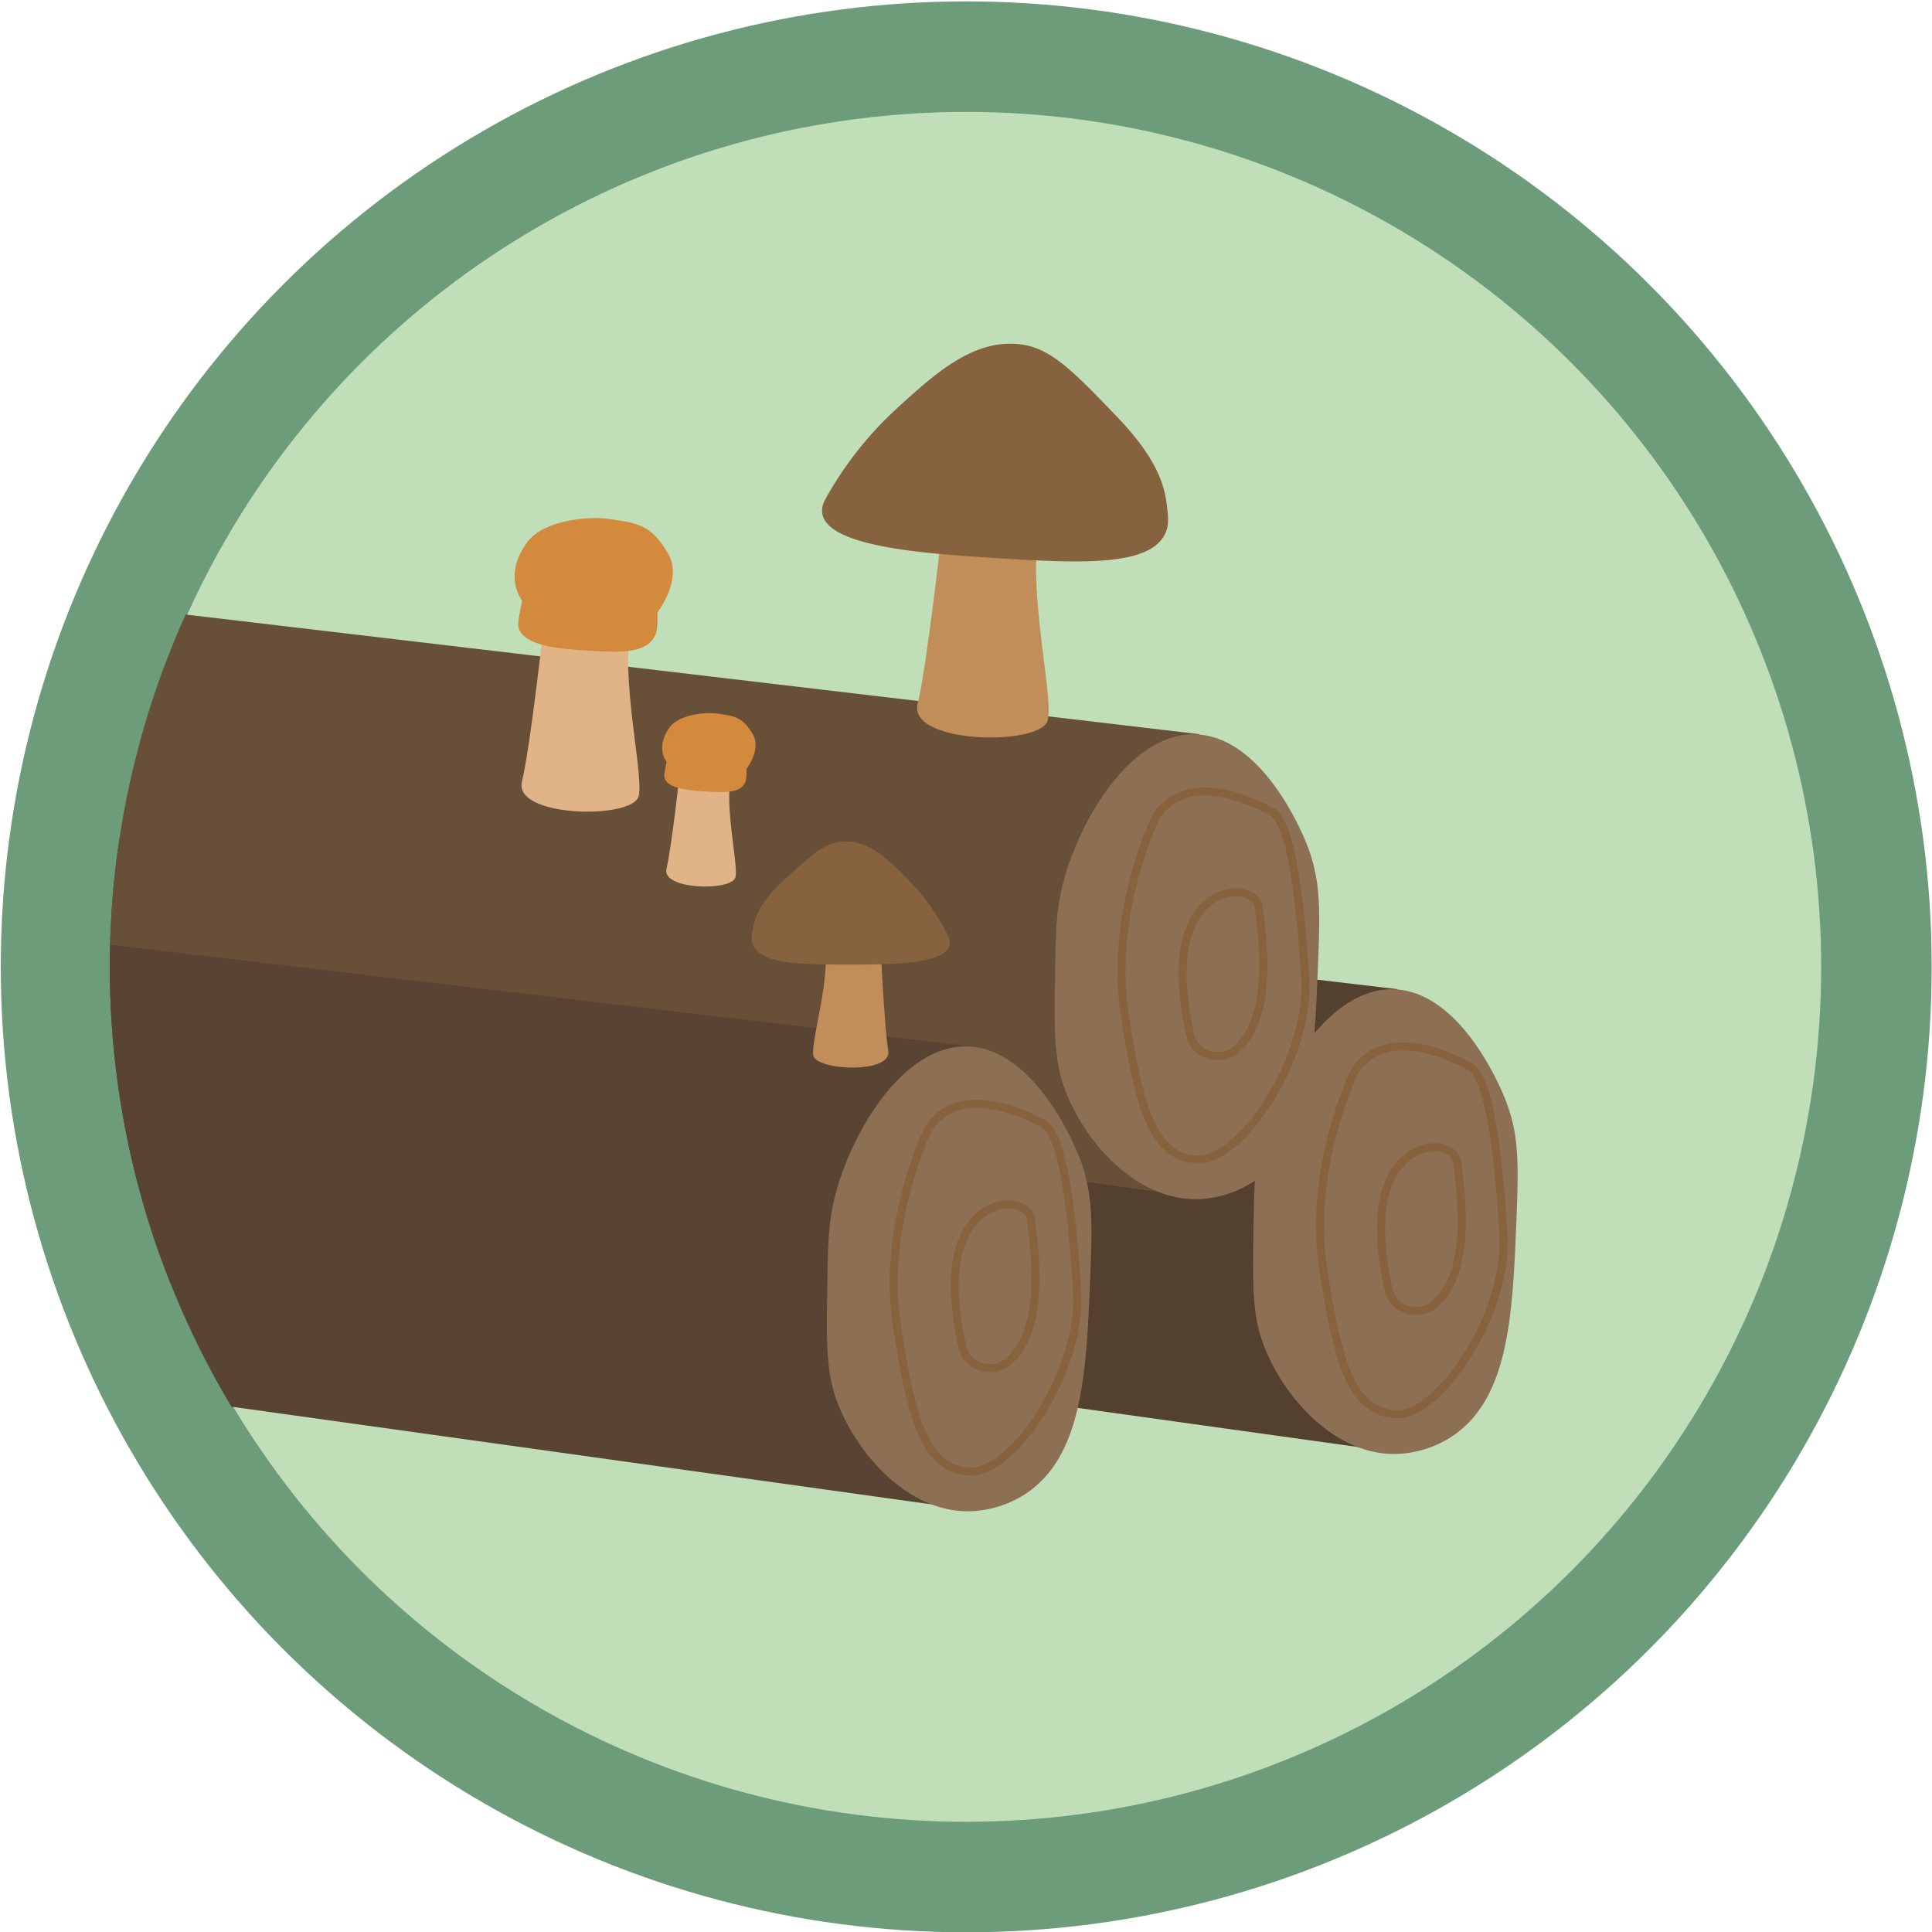
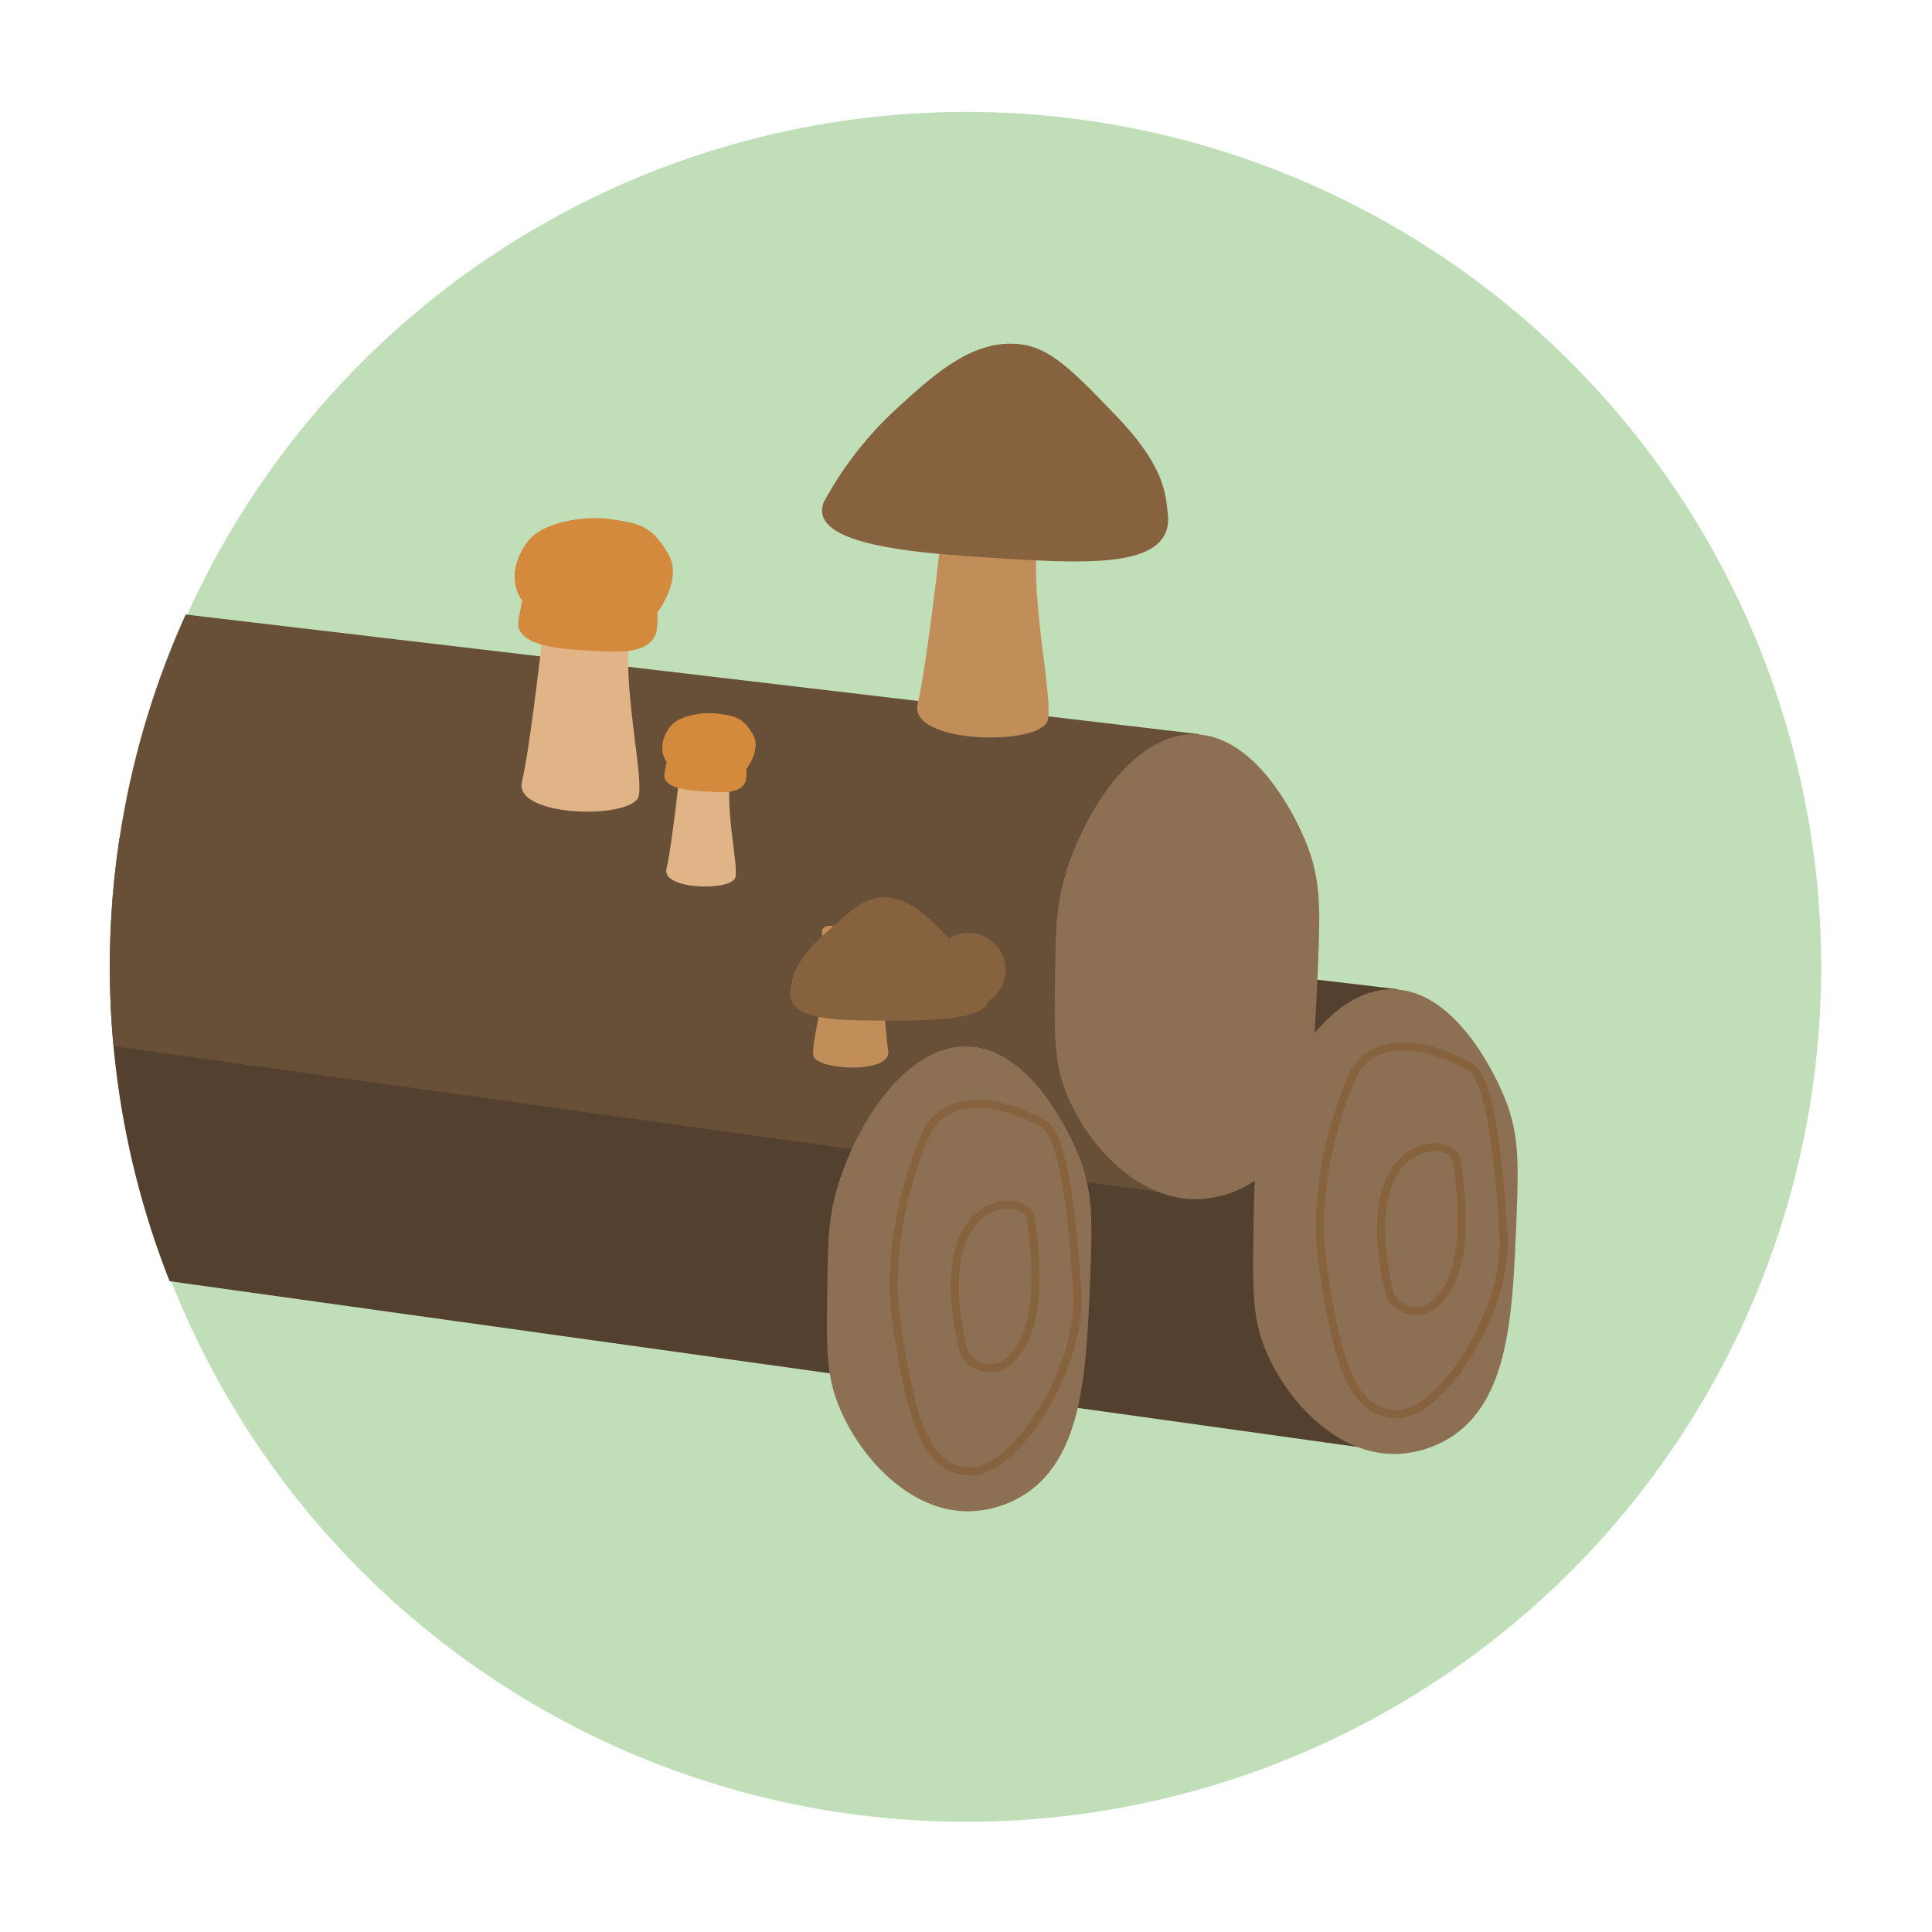
<svg xmlns="http://www.w3.org/2000/svg" viewBox="0 0 500 500">
  <defs>
    <style>.cls-1,.cls-7{fill:none;}.cls-2{fill:#6c9c79;}.cls-3{fill:#c0dfb9;}.cls-4{clip-path:url(#clip-path);}.cls-5{fill:#54402f;}.cls-6{fill:#8d6f54;}.cls-7{stroke:#86633e;stroke-miterlimit:10;stroke-width:2.09px;}.cls-8{fill:#684f38;}.cls-9{fill:#594434;}.cls-10{fill:#c18d59;}.cls-11{fill:#86633e;}.cls-12{fill:#e1b487;}.cls-13{fill:#d48a3c;}</style>
    <clipPath id="clip-path">
      <circle class="cls-1" cx="250.06" cy="250.22" r="221.64" />
    </clipPath>
  </defs>
  <g id="Header_Bungsberg">
-     <circle class="cls-2" cx="250.06" cy="250.22" r="249.86" />
    <circle class="cls-3" cx="250.06" cy="250.22" r="221.26" />
    <g class="cls-4">
      <path class="cls-5" d="M-522.77,151.55,361.69,256,356.9,375.25l-903.07-126s-27.53-27.53-16.52-60.57S-522.77,151.55-522.77,151.55Z" />
      <path class="cls-6" d="M392.44,316.16c-1,24-1.84,46-16.9,55.74a27.81,27.81,0,0,1-14.72,4.39c-16.06,0-29.21-15.51-34-28.76-2.74-7.56-2.63-15-2.4-29.95.14-9.23.23-15,1.6-21.17,3.62-16.37,17.38-41,34.81-40.37s27.75,26,28.7,28.38C393.25,293.83,393,301.4,392.44,316.16Z" />
      <path class="cls-7" d="M370.69,338c-3.87,2.88-10.13.69-11.18-3.74-1.64-7-3.41-18.08-.68-26.59,4.28-13.36,17.73-12.57,18.3-6.82C377.61,305.55,381.83,329.63,370.69,338Z" />
      <path class="cls-7" d="M350.39,277.59s-11.88,24.71-8,50.41,7.77,37.55,19,38,28.93-26.24,27.71-46.52-3.63-40.7-8.73-43.47S358.13,265,350.39,277.59Z" />
      <path class="cls-8" d="M-574.13,85.6,310.34,190l-4.8,119.29-903.07-126s-27.53-27.53-16.52-60.57S-574.13,85.6-574.13,85.6Z" />
      <path class="cls-6" d="M341.08,250.22c-1,24-1.84,46-16.9,55.73a27.87,27.87,0,0,1-14.71,4.4c-16.06,0-29.22-15.51-34-28.76-2.74-7.56-2.63-15-2.4-30,.14-9.23.23-15,1.6-21.17,3.62-16.36,17.38-41,34.82-40.37s27.74,26,28.69,28.39C341.89,227.89,341.67,235.46,341.08,250.22Z" />
-       <path class="cls-7" d="M319.33,272c-3.87,2.89-10.13.69-11.18-3.73-1.64-7-3.41-18.08-.68-26.59,4.28-13.36,17.73-12.58,18.3-6.82C326.25,239.61,330.47,263.69,319.33,272Z" />
-       <path class="cls-7" d="M299,211.65s-11.88,24.7-8,50.41,7.76,37.54,19,38S339,273.79,337.8,253.51s-3.63-40.7-8.72-43.48S306.78,199.09,299,211.65Z" />
-       <path class="cls-9" d="M-633.08,166.39,251.38,270.81,246.59,390.1l-903.08-126S-684,236.59-673,203.56-633.08,166.39-633.08,166.39Z" />
      <path class="cls-6" d="M282.13,331c-1,24-1.84,45.95-16.9,55.73a27.81,27.81,0,0,1-14.72,4.39c-16.06,0-29.21-15.51-34-28.75-2.74-7.57-2.63-15-2.4-30,.14-9.23.23-15,1.6-21.17,3.62-16.36,17.38-41,34.81-40.37s27.75,26,28.7,28.39C282.94,308.67,282.72,316.25,282.13,331Z" />
      <path class="cls-7" d="M260.38,352.8c-3.87,2.89-10.14.69-11.18-3.73-1.64-7-3.41-18.08-.68-26.6,4.28-13.36,17.73-12.57,18.3-6.82C267.29,320.4,271.52,344.48,260.38,352.8Z" />
      <path class="cls-7" d="M240.08,292.43s-11.88,24.71-8,50.41,7.77,37.55,19,38,28.93-26.24,27.7-46.51-3.63-40.7-8.72-43.48S247.82,279.87,240.08,292.43Z" />
      <path class="cls-10" d="M244,135.12s-4,36.71-6.52,47.09,32.1,11,33.7,4.12-6.67-39.18-1.1-53.09S244,135.12,244,135.12Z" />
      <path class="cls-11" d="M213.29,129.77a92.65,92.65,0,0,1,18.92-24.17c9.74-8.87,19.55-17.8,31.53-16.53,8.06.86,13.72,6.71,25,18.42,10.14,10.5,12.49,17.4,13.16,22.69.45,3.55.71,5.63-.32,7.86-4,8.7-22.35,7.73-43.93,6.38-17.29-1.09-43.22-2.72-44.83-11.43A5.71,5.71,0,0,1,213.29,129.77Z" />
      <path class="cls-10" d="M227.88,244.8s1,21.13,2,27.16-18.74,5.13-19.41,1.15S215.73,251,213,242.79,227.88,244.8,227.88,244.8Z" />
-       <path class="cls-11" d="M245.64,242.84a52.91,52.91,0,0,0-9.95-14.49c-5.25-5.42-10.54-10.88-17.43-10.58-4.64.2-8.09,3.34-15,9.64-6.18,5.64-7.77,9.49-8.34,12.49-.38,2-.61,3.2-.1,4.51,2,5.12,12.5,5.22,24.89,5.22,9.93,0,24.81,0,26-4.93A3.21,3.21,0,0,0,245.64,242.84Z" />
+       <path class="cls-11" d="M245.64,242.84c-5.25-5.42-10.54-10.88-17.43-10.58-4.64.2-8.09,3.34-15,9.64-6.18,5.64-7.77,9.49-8.34,12.49-.38,2-.61,3.2-.1,4.51,2,5.12,12.5,5.22,24.89,5.22,9.93,0,24.81,0,26-4.93A3.21,3.21,0,0,0,245.64,242.84Z" />
    </g>
  </g>
  <g id="Ebene_14" data-name="Ebene 14">
    <path class="cls-12" d="M140.92,160.07s-3.58,32.93-5.84,42.23,28.78,9.85,30.22,3.7-6-35.14-1-47.61S140.92,160.07,140.92,160.07Z" />
    <path class="cls-13" d="M135.14,155.44s-5.16-6.26,1.29-15.1c4.21-5.78,16-6.74,20.81-6.08,8.11,1.1,11.27,1.63,15.66,9,3.94,6.63-2.77,15.24-2.77,15.24a21.82,21.82,0,0,1-.25,5.08c-1.76,5.68-9.15,5.34-17.85,4.79-7-.44-17.42-1.1-17.94-6.7C134,160.88,135.14,155.44,135.14,155.44Z" />
    <path class="cls-12" d="M175.94,199.91s-2.12,19.45-3.46,24.94,17,5.82,17.85,2.18-3.54-20.74-.58-28.11S175.94,199.91,175.94,199.91Z" />
    <path class="cls-13" d="M172.52,197.18s-3-3.7.76-8.92c2.49-3.41,9.45-4,12.29-3.59,4.79.65,6.66,1,9.25,5.33,2.33,3.92-1.64,9-1.64,9a12.68,12.68,0,0,1-.15,3c-1,3.35-5.4,3.15-10.53,2.83-4.12-.26-10.29-.65-10.6-4C171.86,200.39,172.52,197.18,172.52,197.18Z" />
  </g>
</svg>